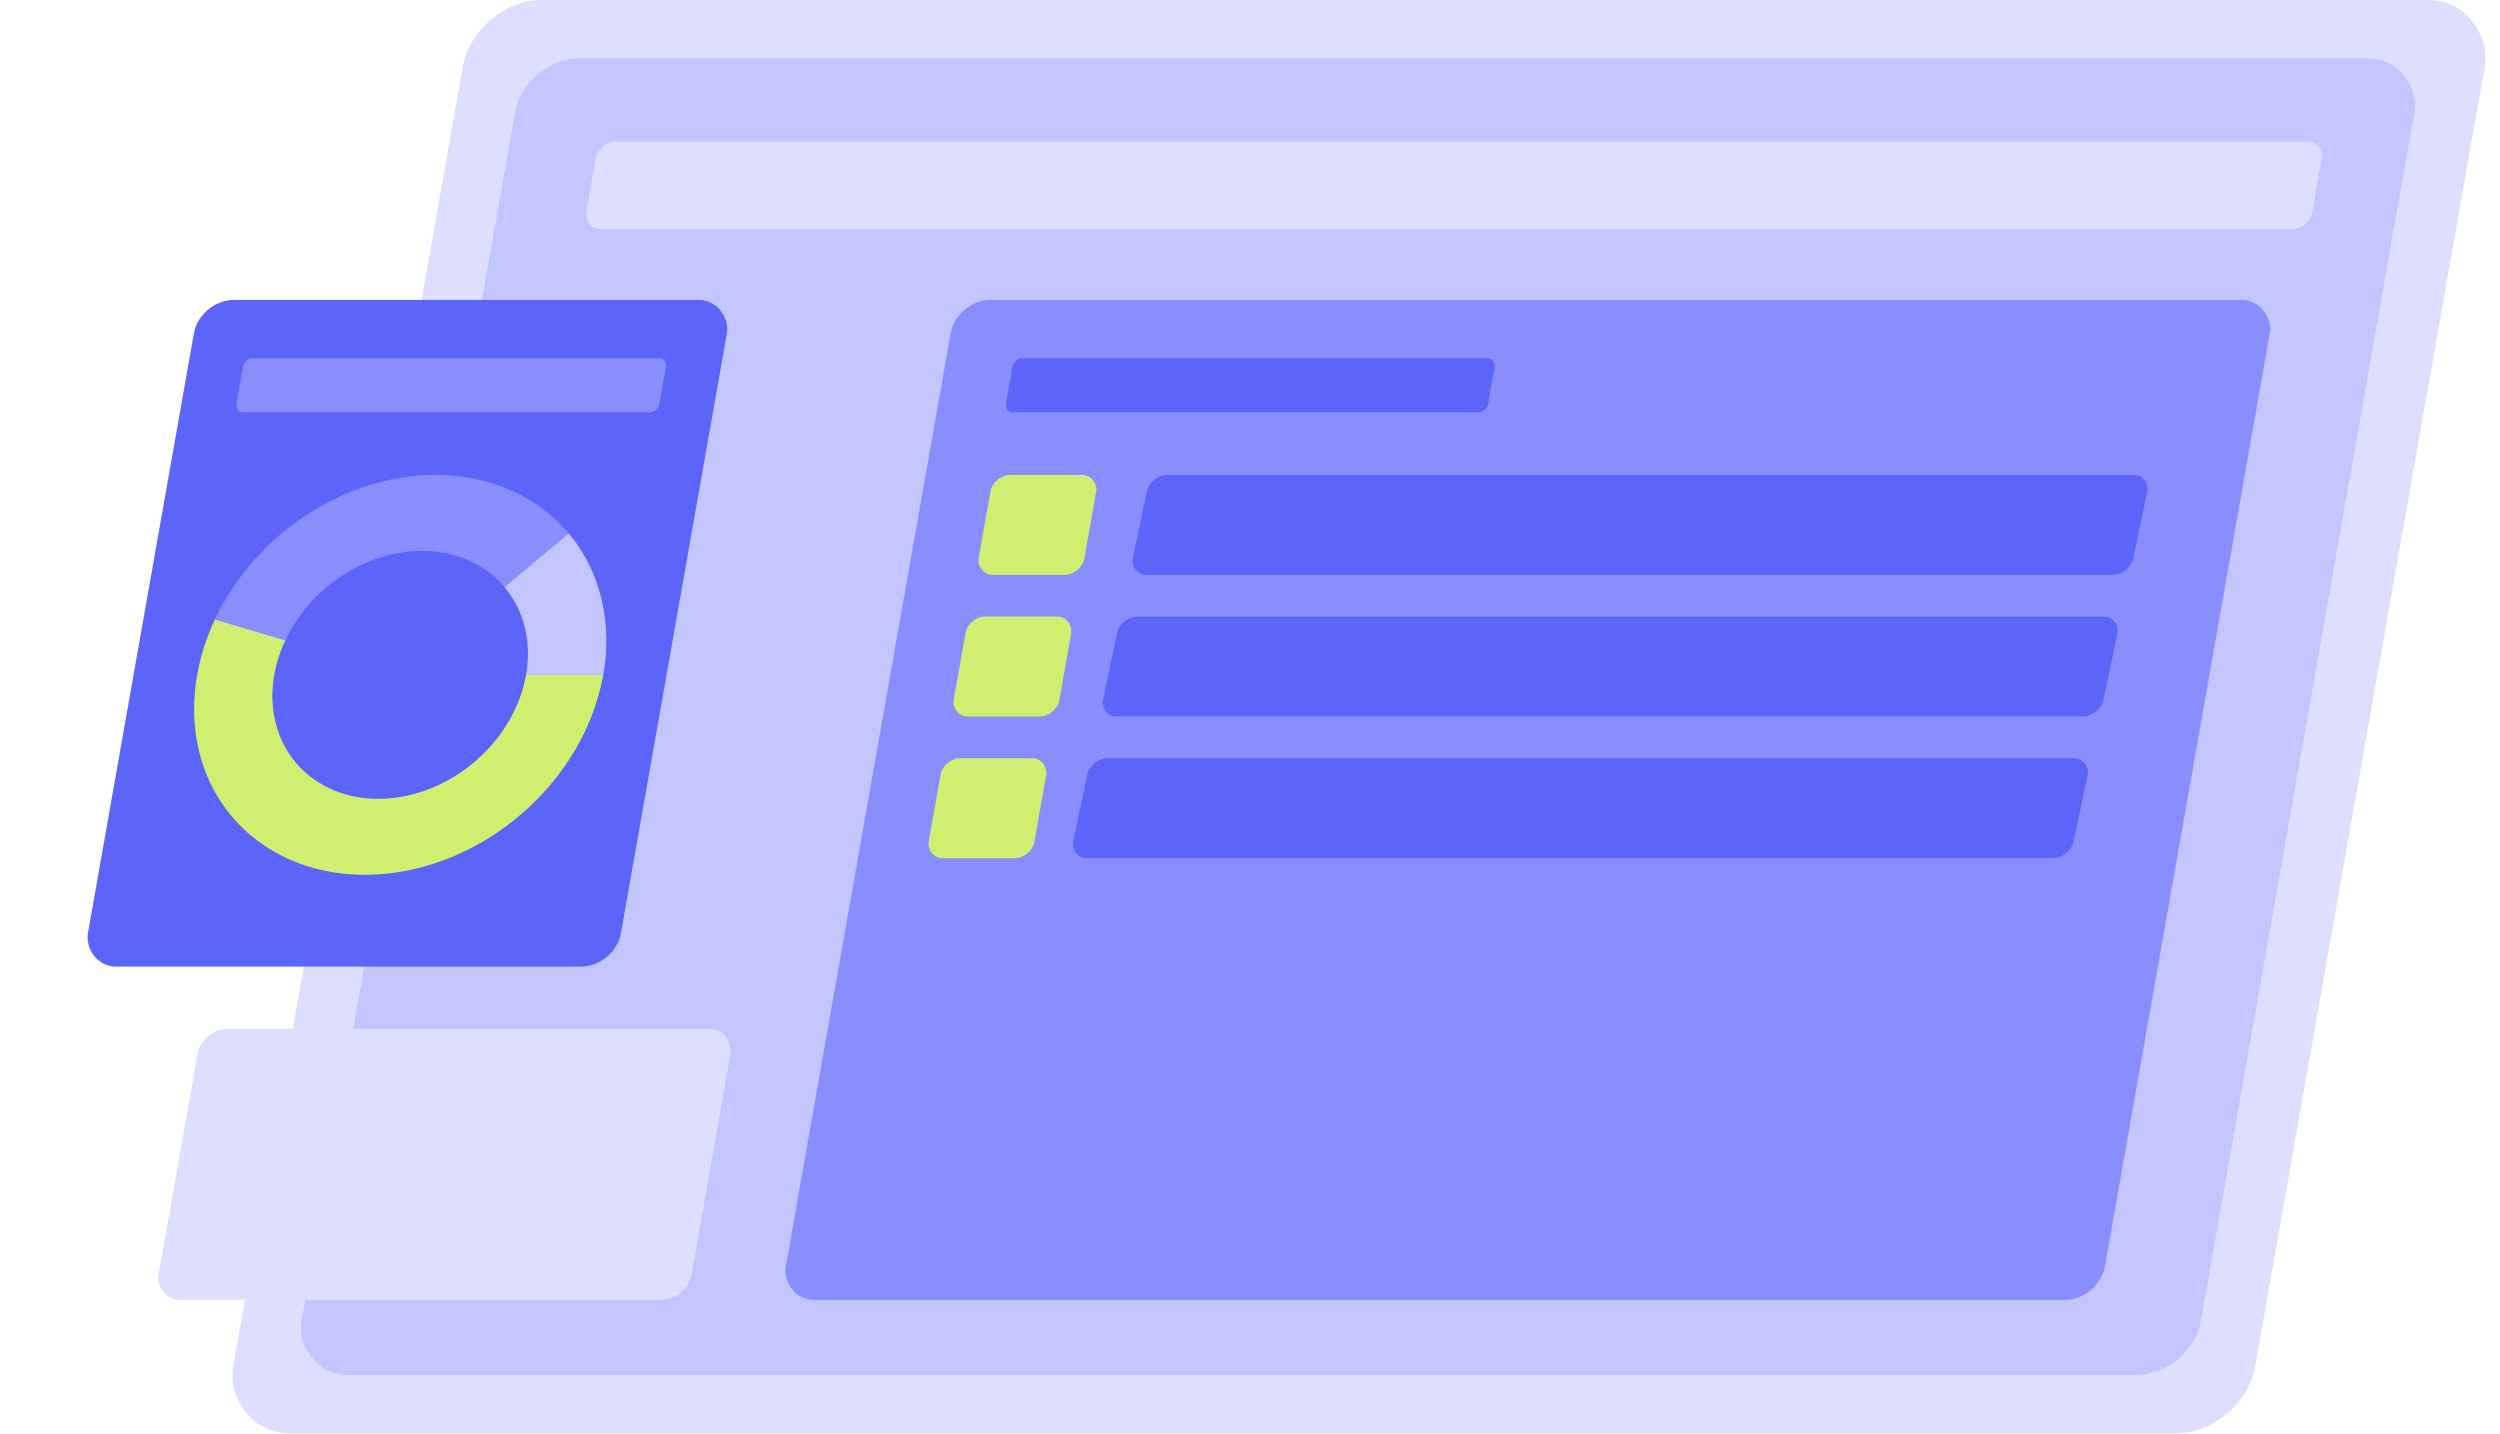
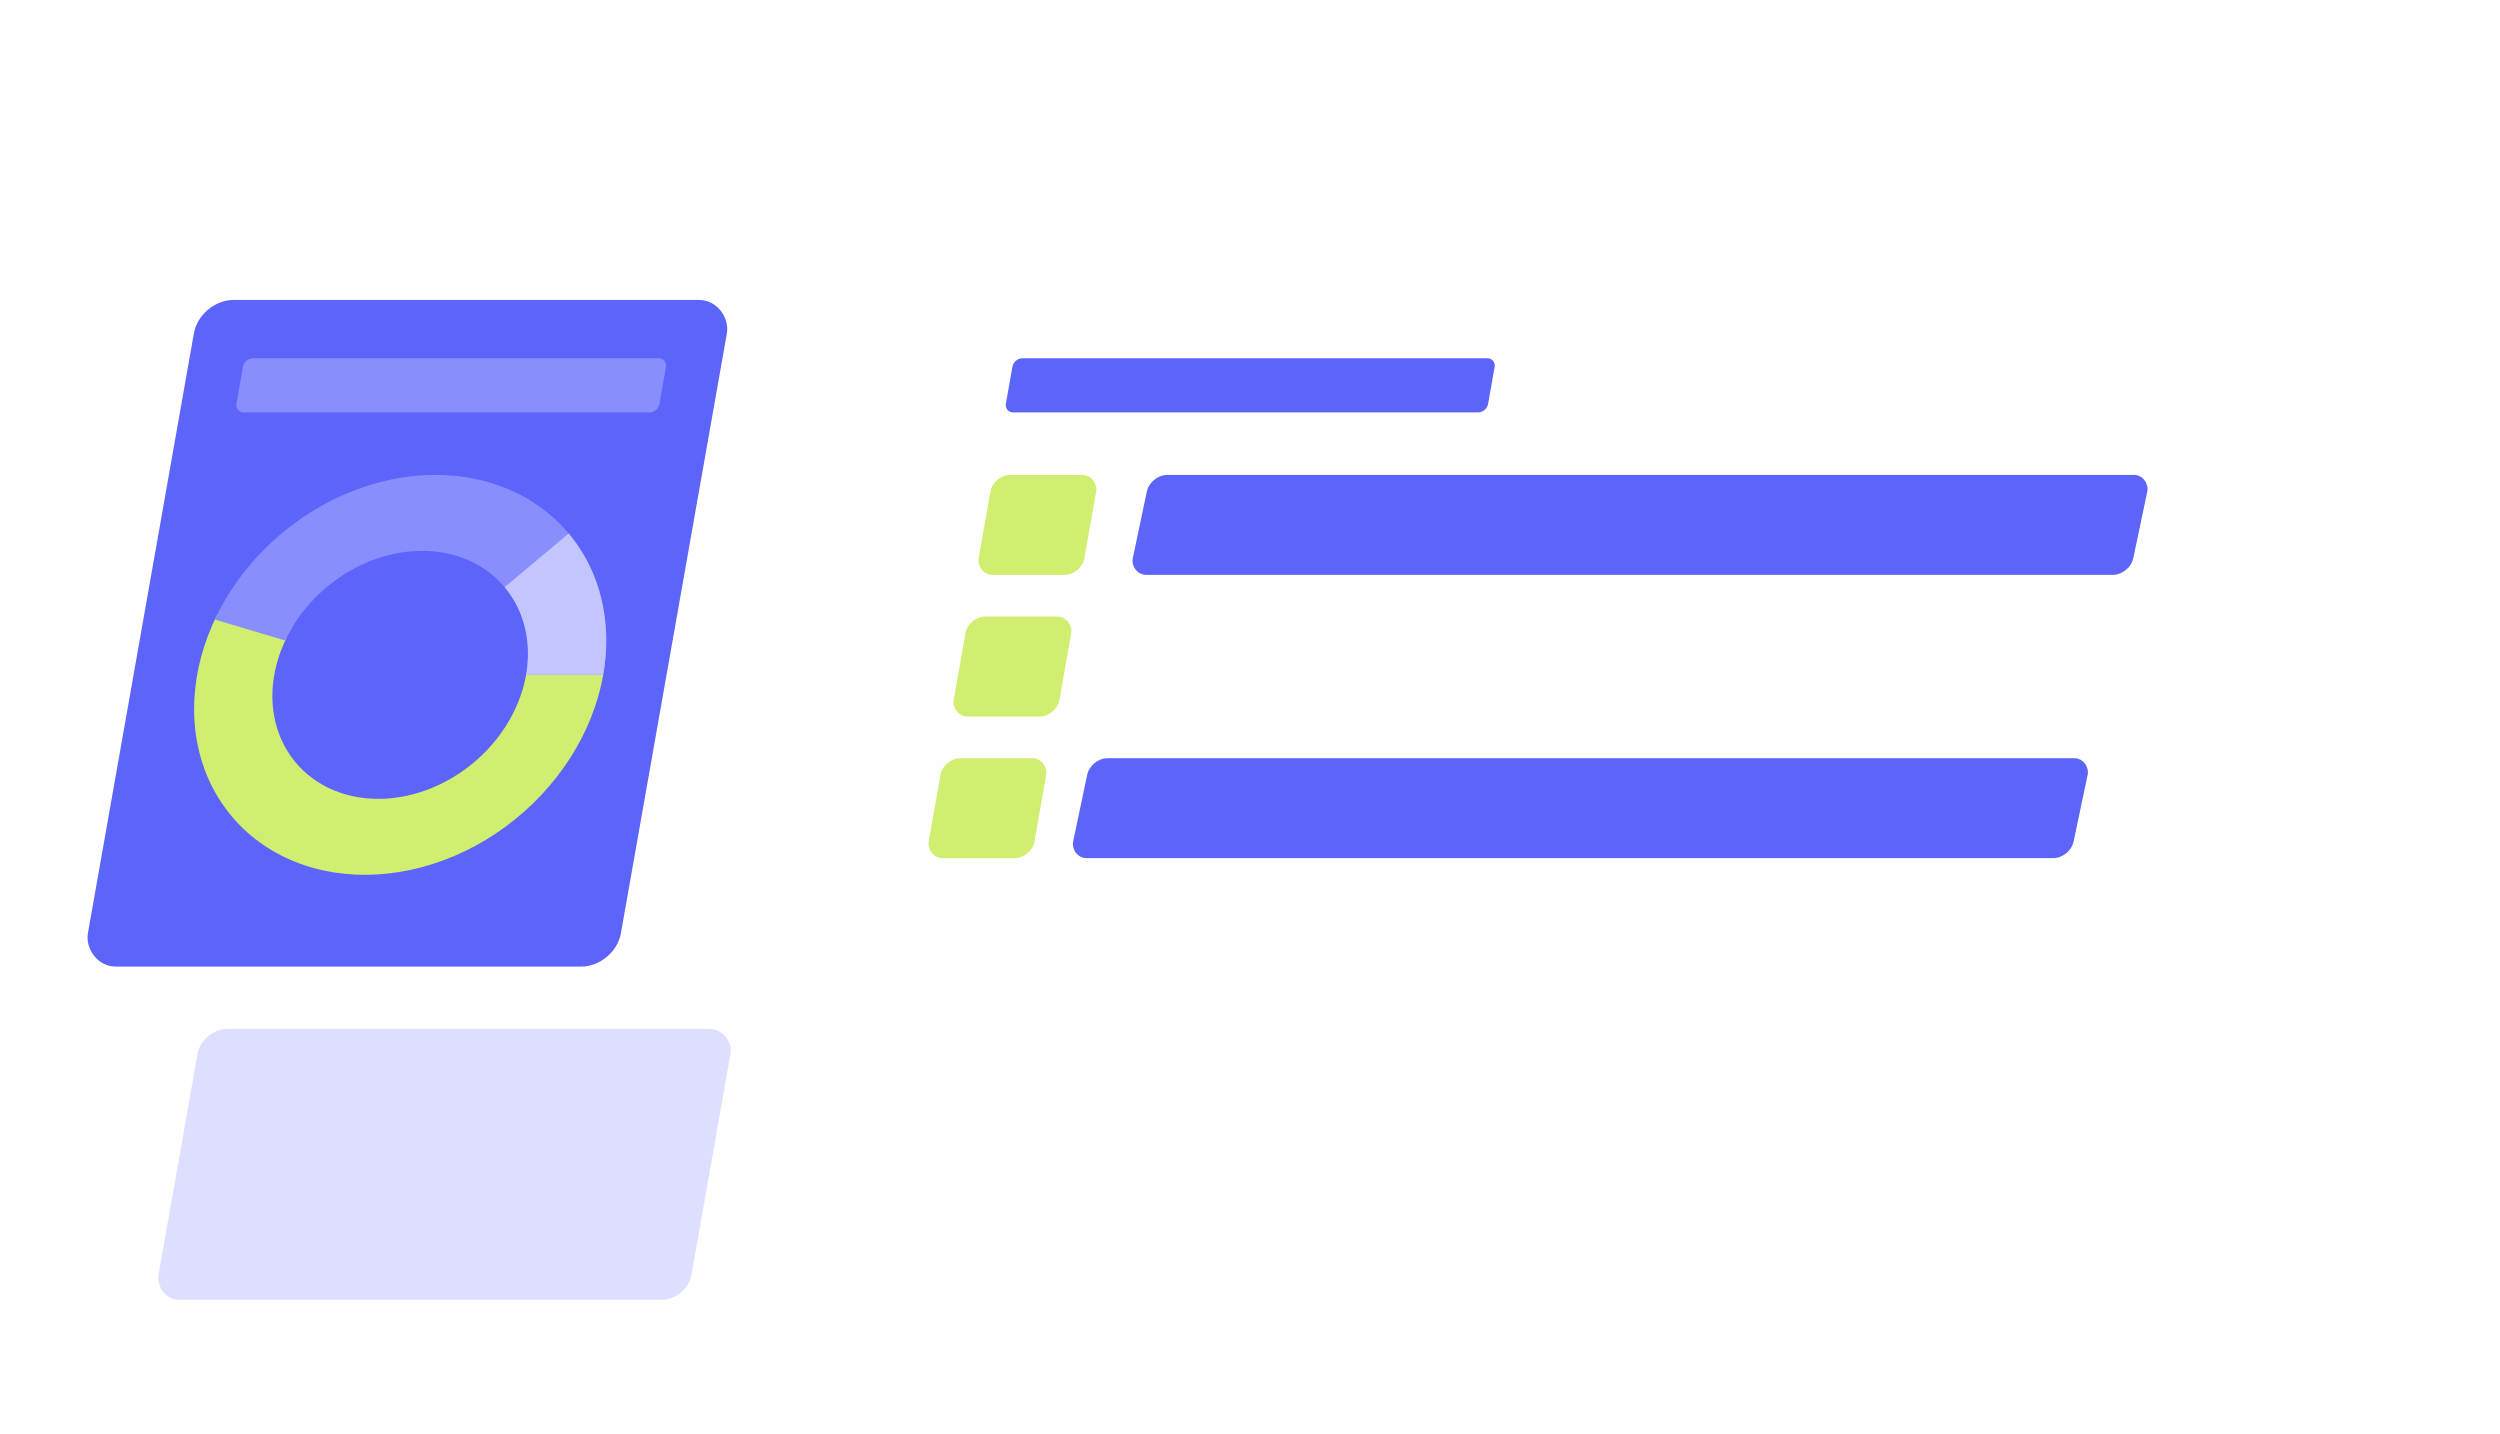
<svg xmlns="http://www.w3.org/2000/svg" width="591" height="339" viewBox="0 0 591 339" fill="none">
-   <rect width="478" height="344" rx="16" transform="matrix(1 0 -0.174 0.985 112.184 -0)" fill="#DEDFFF" />
-   <rect width="449" height="316" rx="13" transform="matrix(1 0 -0.174 0.985 124.02 13.787)" fill="#C3C5FF" />
-   <rect width="408" height="21" rx="4" transform="matrix(1 0 -0.174 0.985 141.543 33.483)" fill="#DEDFFF" />
  <rect width="126" height="65" rx="6" transform="matrix(1 0 -0.174 0.985 47.734 243.247)" fill="#DEDFFF" />
-   <rect width="311.842" height="240" rx="8" transform="matrix(1 0 -0.174 0.985 226.125 70.906)" fill="#898EFF" />
  <rect width="25" height="24" rx="4" transform="matrix(1 0 -0.174 0.985 234.832 112.268)" fill="#D0EE6F" />
  <rect width="236.51" height="24.014" rx="4" transform="matrix(1 0 -0.207 0.984 271.938 112.268)" fill="#5D64F9" />
  <rect width="25" height="24" rx="4" transform="matrix(1 0 -0.174 0.985 228.93 145.751)" fill="#D0EE6F" />
-   <rect width="236.51" height="24.014" rx="4" transform="matrix(1 0 -0.207 0.984 264.887 145.751)" fill="#5D64F9" />
  <rect width="25" height="24" rx="4" transform="matrix(1 0 -0.174 0.985 223.023 179.234)" fill="#D0EE6F" />
  <rect width="236.51" height="24.014" rx="4" transform="matrix(1 0 -0.207 0.984 257.836 179.234)" fill="#5D64F9" />
  <rect width="114" height="13" rx="2" transform="matrix(1 0 -0.174 0.985 239.691 84.693)" fill="#5D64F9" />
  <rect width="126" height="160" rx="8" transform="matrix(1 0 -0.174 0.985 47.23 70.906)" fill="#5D64F9" />
  <rect width="100" height="13" rx="2" transform="matrix(1 0 -0.174 0.985 57.797 84.693)" fill="#898EFF" />
  <path d="M142.602 159.538C141.401 166.353 138.718 173.086 134.737 179.278C130.755 185.469 125.571 190.973 119.537 195.41C113.504 199.848 106.765 203.115 99.782 204.988C92.799 206.861 85.737 207.296 79.08 206.262C72.423 205.228 66.329 202.75 61.215 198.998C56.1 195.246 52.087 190.308 49.45 184.524C46.812 178.739 45.614 172.245 45.935 165.484C46.257 158.724 48.091 151.859 51.313 145.359L67.758 150.745C65.76 154.776 64.623 159.034 64.423 163.226C64.224 167.418 64.967 171.445 66.603 175.032C68.238 178.619 70.727 181.681 73.898 184.008C77.07 186.334 80.849 187.871 84.977 188.512C89.105 189.153 93.484 188.884 97.814 187.722C102.145 186.561 106.324 184.535 110.065 181.783C113.806 179.031 117.021 175.618 119.49 171.779C121.959 167.939 123.623 163.764 124.368 159.538H142.602Z" fill="#D0EE6F" />
  <path d="M142.602 159.538C144.611 148.146 142.375 137.137 136.304 128.536C130.234 119.936 120.738 114.324 109.564 112.731C98.39 111.139 86.289 113.675 75.489 119.871C64.689 126.068 55.916 135.508 50.784 146.456L67.43 151.426C70.613 144.637 76.053 138.783 82.75 134.94C89.447 131.098 96.951 129.526 103.88 130.513C110.809 131.5 116.698 134.981 120.462 140.314C124.226 145.647 125.613 152.474 124.368 159.538H142.602Z" fill="#898EFF" />
  <path d="M142.602 159.538C143.697 153.331 143.539 147.184 142.138 141.449C140.737 135.713 138.121 130.502 134.437 126.113L119.304 138.811C121.588 141.533 123.211 144.764 124.08 148.321C124.949 151.877 125.046 155.689 124.368 159.538H142.602Z" fill="#C3C5FF" />
</svg>